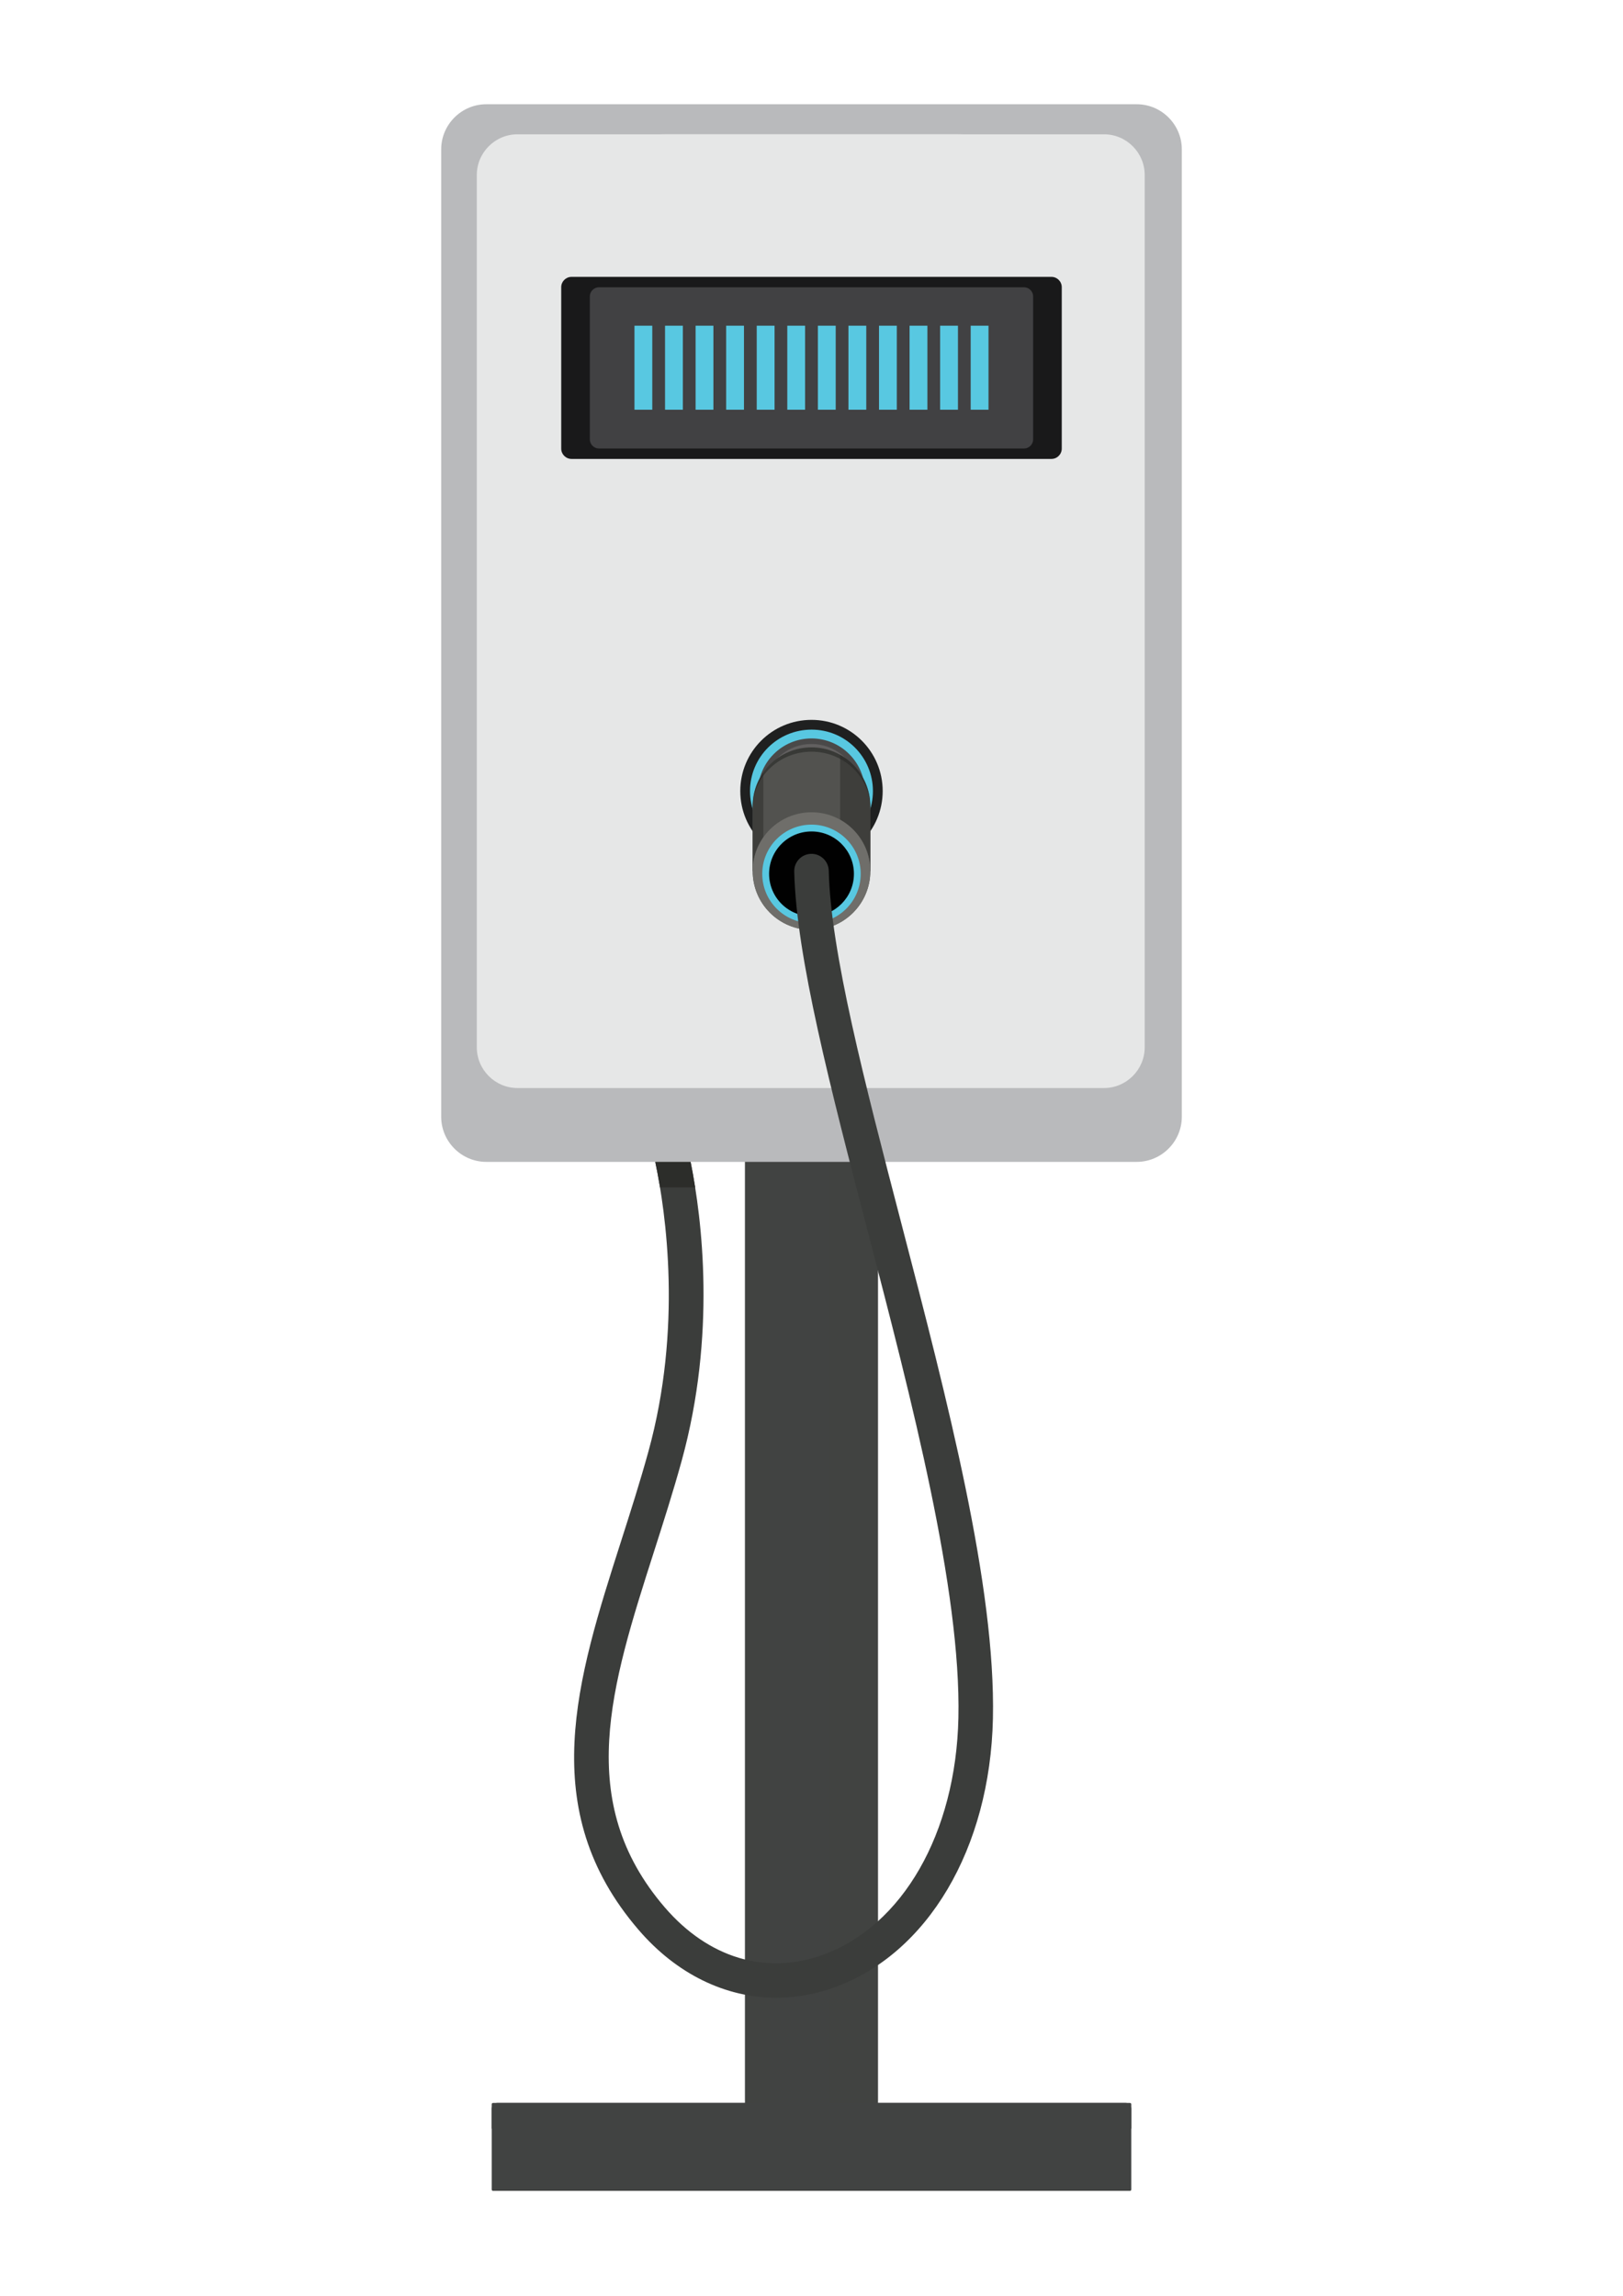
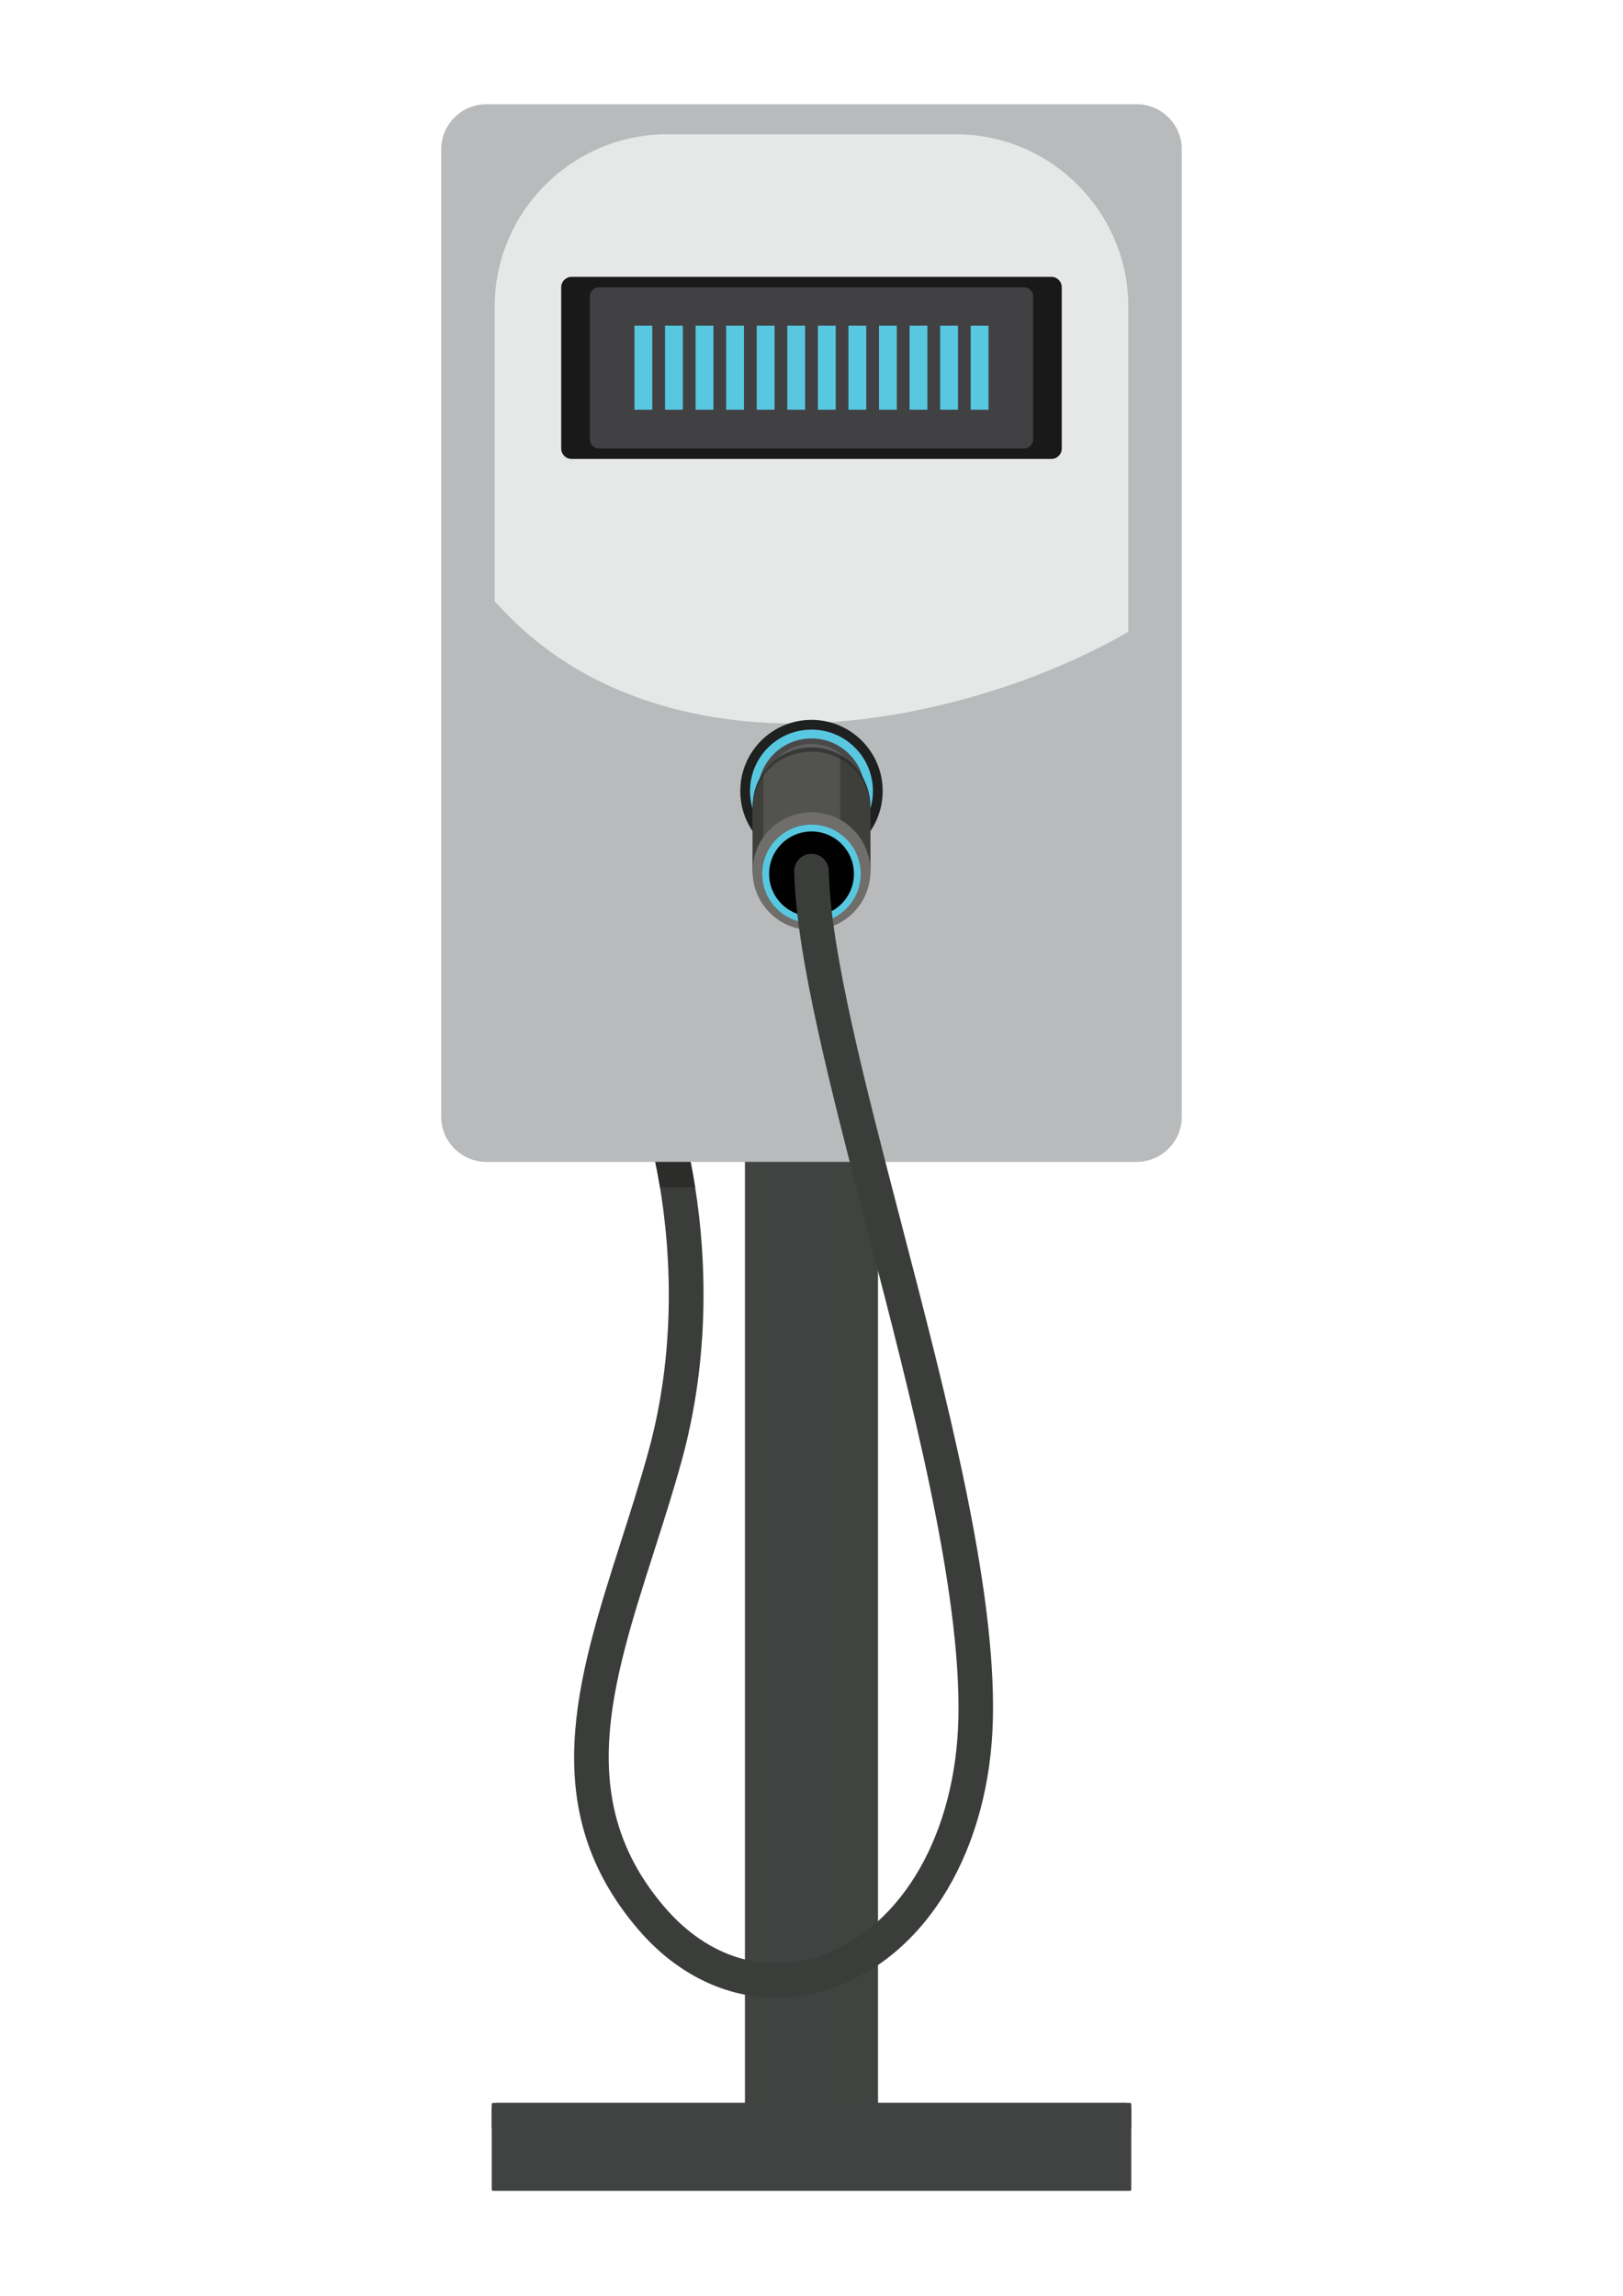
<svg xmlns="http://www.w3.org/2000/svg" version="1.1" id="Layer_1" x="0px" y="0px" viewBox="0 0 595.28 841.89" style="enable-background:new 0 0 595.28 841.89;" xml:space="preserve">
  <style type="text/css">
	.st0{fill:#414342;}
	.st1{opacity:0.69;fill:#414342;enable-background:new    ;}
	.st2{fill:#B9BABC;}
	.st3{fill:#E6E7E7;}
	.st4{fill:#19191A;}
	.st5{fill:#414143;}
	.st6{fill:#58C8E1;}
	.st7{fill:#1F2020;}
	.st8{fill:#4A4949;}
	.st9{fill:#615F5F;}
	.st10{fill:#010101;}
	.st11{fill:#383936;}
	.st12{fill:#52524F;}
	.st13{opacity:0.45;fill:#262725;enable-background:new    ;}
	.st14{fill:#6F6E6A;}
	.st15{fill:#3B3D3B;}
	.st16{fill:#2C2D2A;}
</style>
  <g>
    <g>
      <g>
        <g>
          <path class="st0" d="M322,787.61V268.22c0-7.5-6.14-13.64-13.64-13.64H286.9c-7.5,0-13.64,6.14-13.64,13.64V787.6H322V787.61z" />
          <path class="st1" d="M282.28,787.61V268.22c0-7.5-1.13-13.64-2.52-13.64h-3.97c-1.39,0-2.52,6.14-2.52,13.64V787.6h9.01V787.61z      " />
          <path class="st0" d="M297.59,787.61V268.22c0-7.5-1.13-13.64-2.52-13.64h-3.97c-1.39,0-2.52,6.14-2.52,13.64V787.6h9.01V787.61z      " />
          <path class="st1" d="M322,787.61V268.22c0-7.5-2.28-13.64-5.07-13.64h-7.97c-2.79,0-5.07,6.14-5.07,13.64V787.6H322V787.61z" />
        </g>
        <path class="st0" d="M414.45,803.41H180.83c-0.27,0-0.48-0.22-0.48-0.48v-31.28c0-0.27,0.22-0.48,0.48-0.48h233.62     c0.27,0,0.48,0.22,0.48,0.48v31.28C414.93,803.19,414.71,803.41,414.45,803.41z" />
        <path class="st0" d="M414.93,780.6v-7.28c0-1.19-0.97-2.16-2.16-2.16H182.5c-1.19,0-2.16,0.97-2.16,2.16v7.28H414.93z" />
      </g>
      <path class="st2" d="M416.92,426.07H178.36c-9.1,0-16.54-7.44-16.54-16.54V54.77c0-9.1,7.44-16.54,16.54-16.54h238.56    c9.1,0,16.54,7.44,16.54,16.54v354.76C433.46,418.62,426.02,426.07,416.92,426.07z" />
-       <path class="st3" d="M404.93,398.99H189.8c-8.21,0-14.92-6.71-14.92-14.92V64.17c0-8.21,6.71-14.92,14.92-14.92h215.13    c8.21,0,14.92,6.71,14.92,14.92v319.91C419.84,392.28,413.13,398.99,404.93,398.99z" />
      <path class="st3" d="M201.87,239c20.46,14.77,44.92,22.72,69.88,25.32c26.67,2.78,53.91-0.58,79.75-7.38    c21.7-5.71,42.82-14.08,62.33-25.22V112.43c0-34.75-28.43-63.19-63.19-63.19H244.62c-34.75,0-63.19,28.43-63.19,63.19v108.02    C187.55,227.32,194.35,233.57,201.87,239z" />
      <path class="st4" d="M385.65,168.29H209.62c-2.08,0-3.78-1.7-3.78-3.78v-59.2c0-2.08,1.7-3.78,3.78-3.78h176.03    c2.08,0,3.78,1.7,3.78,3.78v59.2C389.43,166.59,387.73,168.29,385.65,168.29z" />
      <path class="st5" d="M375.58,164.47H219.69c-1.84,0-3.35-1.51-3.35-3.35V108.7c0-1.84,1.51-3.35,3.35-3.35h155.89    c1.84,0,3.35,1.51,3.35,3.35v52.43C378.93,162.97,377.43,164.47,375.58,164.47z" />
      <g>
        <rect x="344.82" y="119.44" class="st6" width="6.54" height="30.81" />
        <rect x="333.61" y="119.44" class="st6" width="6.54" height="30.81" />
        <rect x="356.03" y="119.44" class="st6" width="6.53" height="30.81" />
        <rect x="322.4" y="119.44" class="st6" width="6.53" height="30.81" />
        <rect x="299.98" y="119.44" class="st6" width="6.54" height="30.81" />
        <rect x="288.76" y="119.44" class="st6" width="6.53" height="30.81" />
        <rect x="311.19" y="119.44" class="st6" width="6.54" height="30.81" />
        <rect x="277.55" y="119.44" class="st6" width="6.54" height="30.81" />
        <rect x="255.13" y="119.44" class="st6" width="6.53" height="30.81" />
        <rect x="243.92" y="119.44" class="st6" width="6.53" height="30.81" />
        <rect x="266.34" y="119.44" class="st6" width="6.53" height="30.81" />
        <rect x="232.71" y="119.44" class="st6" width="6.53" height="30.81" />
      </g>
      <g>
        <g>
          <path class="st7" d="M323.75,290.09c0,14.44-11.7,26.12-26.11,26.12c-14.44,0-26.12-11.68-26.12-26.12      c0-14.43,11.68-26.11,26.12-26.11C312.06,263.98,323.75,275.66,323.75,290.09z" />
          <path class="st6" d="M320.17,290.09c0,12.47-10.07,22.55-22.52,22.55c-12.47,0-22.56-10.08-22.56-22.55      c0-12.45,10.09-22.53,22.56-22.53C310.1,267.55,320.17,277.64,320.17,290.09z" />
          <path class="st8" d="M317.23,290.43c0,10.8-8.78,19.59-19.59,19.59l0,0c-10.84,0-19.62-8.79-19.62-19.59l0,0      c0-10.84,8.78-19.64,19.62-19.64l0,0C308.46,270.8,317.23,279.59,317.23,290.43L317.23,290.43z" />
          <path class="st9" d="M315.21,290.42c0,9.69-7.88,17.58-17.57,17.58l0,0c-9.72,0-17.58-7.89-17.58-17.58l0,0      c0-9.71,7.86-17.6,17.58-17.6l0,0C307.34,272.82,315.21,280.71,315.21,290.42L315.21,290.42z" />
        </g>
        <path class="st10" d="M291.9,281.81c0.68,0.84,0.55,2.08-0.3,2.77l-3.41,2.73c-0.85,0.69-2.08,0.55-2.78-0.28l0,0     c-0.68-0.87-0.55-2.1,0.3-2.78l3.42-2.73C289.99,280.83,291.22,280.95,291.9,281.81L291.9,281.81z" />
        <path class="st10" d="M309.47,287.1c-0.71,0.8-1.97,0.88-2.79,0.13l-3.22-2.96c-0.79-0.77-0.84-2-0.09-2.8l0,0     c0.73-0.79,1.97-0.84,2.78-0.11l3.24,2.97C310.16,285.07,310.21,286.33,309.47,287.1L309.47,287.1z" />
        <path class="st10" d="M293.2,299.78c0.05-1.08,0.96-1.94,2.05-1.91l4.37,0.13c1.09,0.02,1.94,0.94,1.91,2.03l0,0     c-0.03,1.08-0.93,1.93-2.04,1.91l-4.37-0.11C294.05,301.76,293.18,300.88,293.2,299.78L293.2,299.78z" />
      </g>
    </g>
    <g>
      <path class="st11" d="M297.64,274.07c-11.93,0-21.58,9.65-21.58,21.56c0,0.14,0.02,0.28,0.02,0.42v23.38h43.12v-23.8    C319.21,283.72,309.55,274.07,297.64,274.07z" />
      <path class="st12" d="M297.64,275.65c-11.93,0-21.58,9.31-21.58,20.81c0,0.14,0.02,0.27,0.02,0.4v22.56h43.12v-22.97    C319.21,284.96,309.55,275.65,297.64,275.65z" />
      <path class="st13" d="M279.97,319.43v-36.15c-2.45,3.5-3.9,7.75-3.9,12.35c0,0.14,0.02,0.28,0.02,0.42v23.38L279.97,319.43    L279.97,319.43z" />
      <path class="st13" d="M308.14,276.8v42.63h11.07v-23.8C319.21,287.53,314.74,280.49,308.14,276.8z" />
      <path class="st12" d="M319.21,319.43c0,11.93-9.66,21.58-21.56,21.58c-11.93,0-21.58-9.65-21.58-21.58    c0-11.92,9.65-21.56,21.58-21.56C309.55,297.87,319.21,307.51,319.21,319.43z" />
      <path class="st14" d="M319.21,319.43c0,11.93-9.66,21.58-21.56,21.58c-11.93,0-21.58-9.65-21.58-21.58    c0-11.92,9.65-21.56,21.58-21.56C309.55,297.87,319.21,307.51,319.21,319.43z" />
      <path class="st6" d="M315.69,320.45c0,9.99-8.09,18.06-18.05,18.06c-9.99,0-18.06-8.08-18.06-18.06s8.08-18.05,18.06-18.05    C307.61,302.4,315.69,310.48,315.69,320.45z" />
      <path class="st10" d="M313.2,320.45c0,8.6-6.97,15.56-15.55,15.56c-8.6,0-15.56-6.96-15.56-15.56c0-8.59,6.96-15.55,15.56-15.55    C306.23,304.9,313.2,311.86,313.2,320.45z" />
    </g>
    <path class="st15" d="M330.45,448.08c-13.29-51.03-25.84-99.22-26.48-128.78c-0.08-3.49-3.01-6.28-6.47-6.19   c-3.5,0.08-6.27,2.97-6.19,6.47c0.68,31.04,13.41,79.93,26.89,131.7c16.09,61.79,34.33,131.83,33.32,178.67   c-0.91,42.3-20.5,76.44-49.89,86.97c-20.79,7.45-41.88,1.07-57.85-17.52c-33.26-38.72-19.67-81.17-3.94-130.32   c3.46-10.82,7.05-22.02,10.19-33.42c12.71-46.16,7.49-88.51,3.28-109.54h-12.97c3.93,18.7,9.96,60.88-2.52,106.17   c-3.07,11.16-6.62,22.23-10.04,32.93c-16.19,50.58-31.47,98.35,6.4,142.43c14,16.3,31.96,24.94,50.56,24.94   c7.02,0,14.14-1.23,21.16-3.75c34.38-12.32,57.25-51.03,58.28-98.62C365.22,581.62,347.55,513.73,330.45,448.08z" />
    <path class="st16" d="M254.97,435.43c-0.54-3.45-1.11-6.57-1.66-9.33h-12.97c0.56,2.65,1.16,5.79,1.74,9.33H254.97z" />
  </g>
</svg>